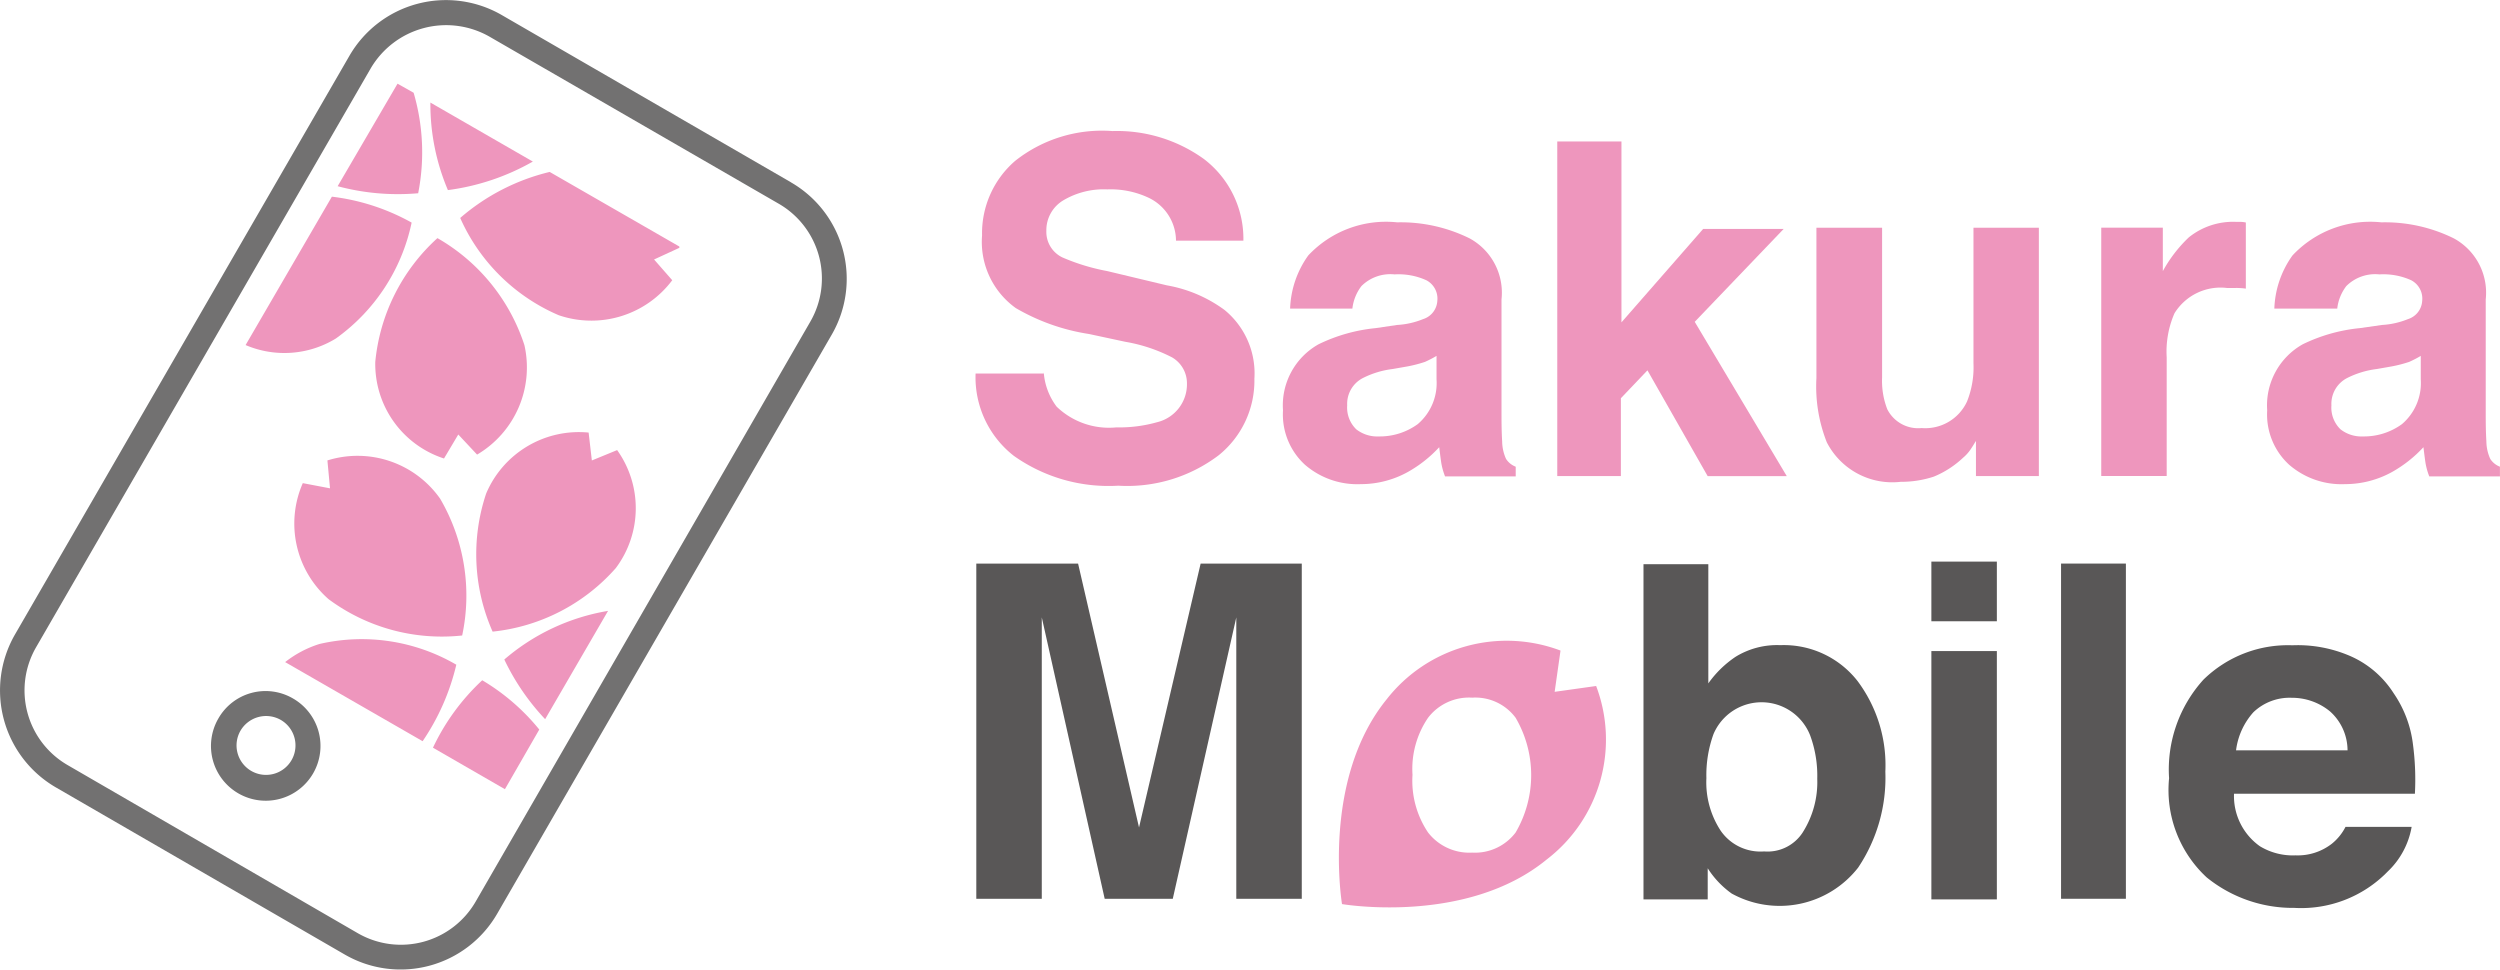
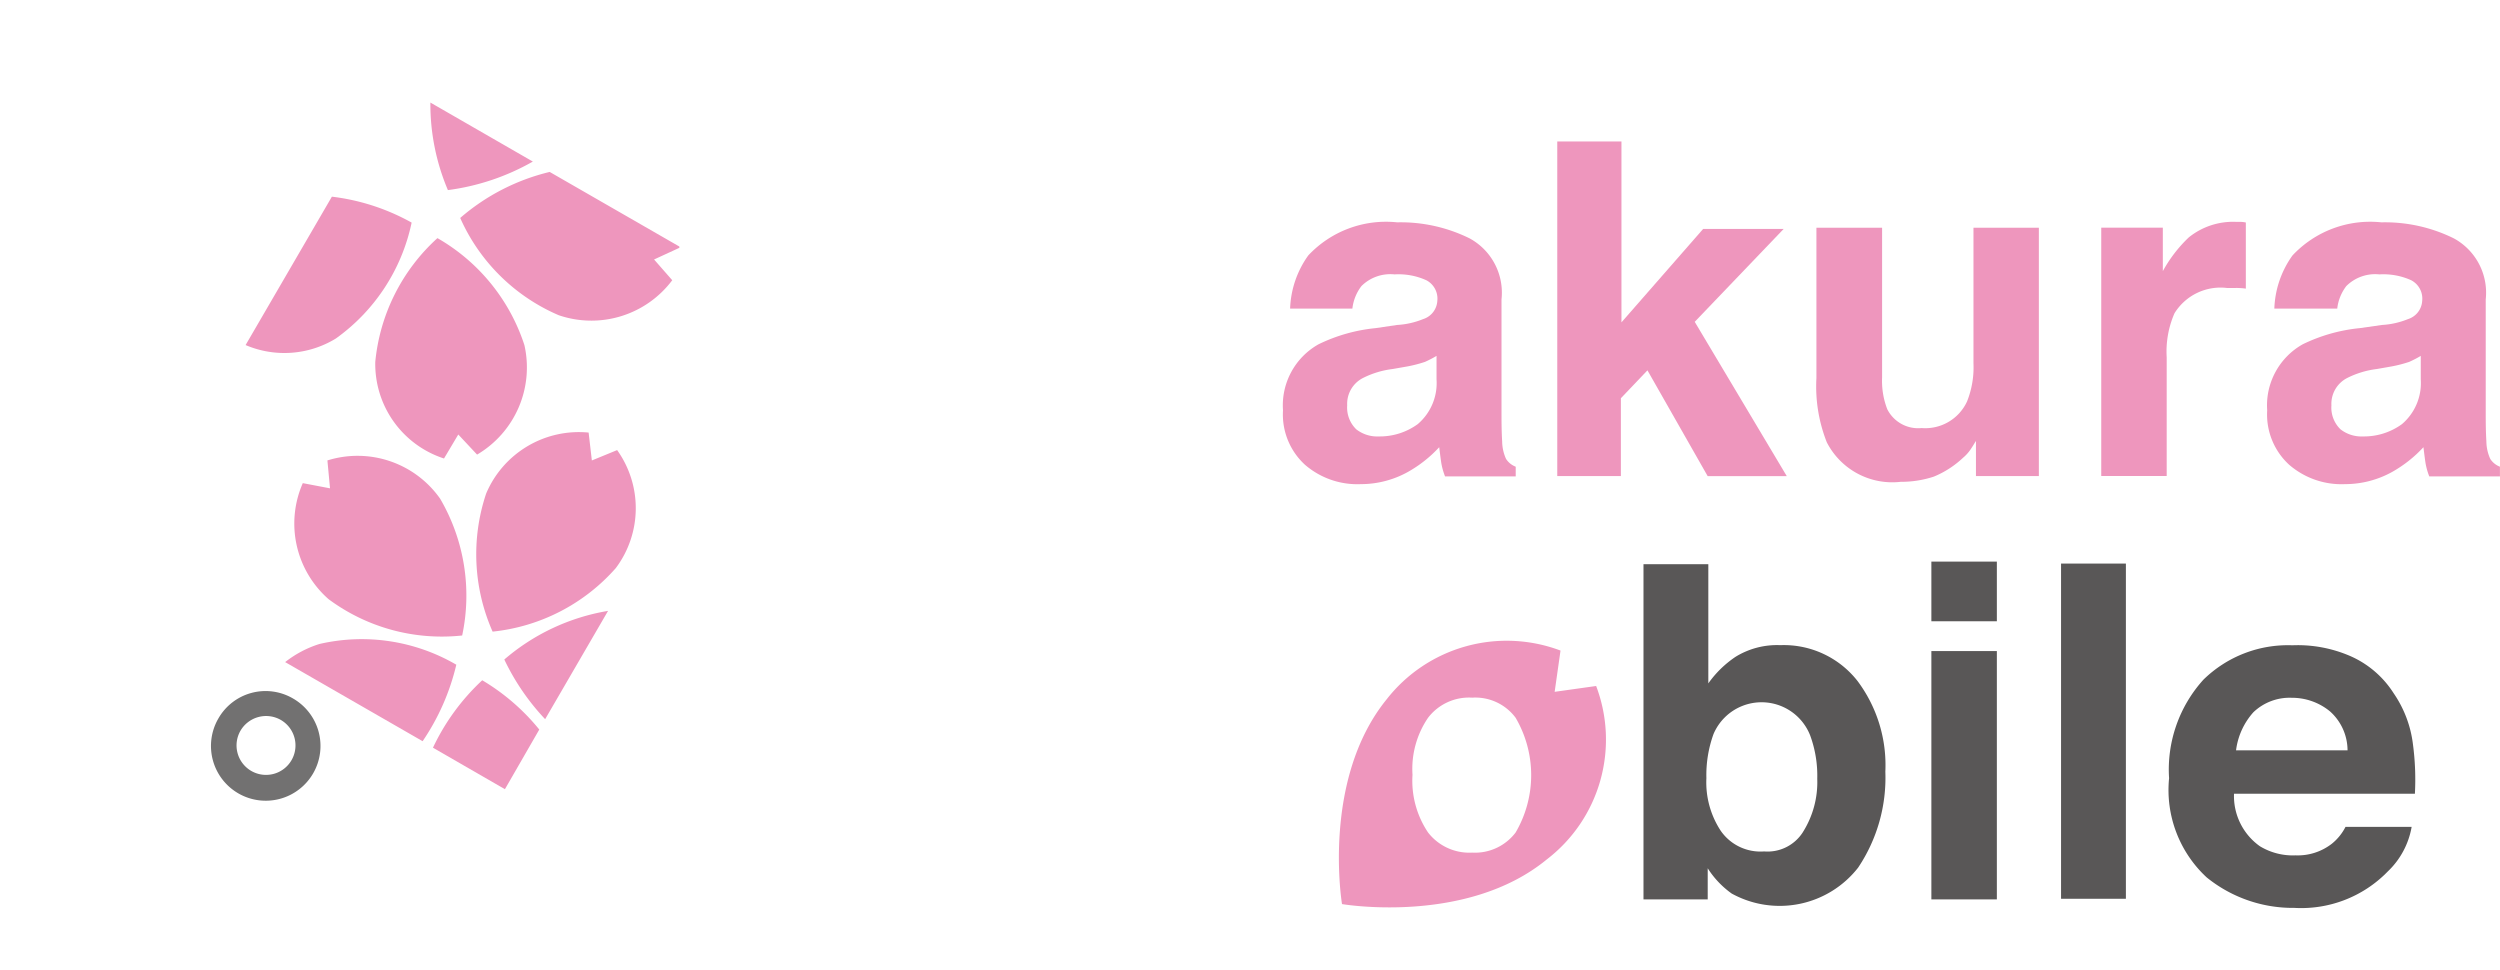
<svg xmlns="http://www.w3.org/2000/svg" viewBox="0 0 77.617 30.104">
  <defs>
    <style>.a{fill:#727171;}.b{fill:#ee96bd;}.c{fill:#595757;}</style>
  </defs>
  <g transform="translate(-0.022 0.022)">
    <g transform="translate(0.022 -0.023)">
      <g transform="translate(0)">
-         <path class="a" d="M24.194,6.3a2.679,2.679,0,0,1,.986,3.664l-10.387,18a2.679,2.679,0,0,1-3.664.986l-9-5.214a2.679,2.679,0,0,1-.986-3.664L11.532,2.1a2.716,2.716,0,0,1,3.684-.986L24.194,6.3m.382-.664L15.6.445a3.463,3.463,0,0,0-4.731,1.268L.48,19.689A3.481,3.481,0,0,0,1.749,24.42l8.978,5.194a3.463,3.463,0,0,0,4.731-1.268L25.844,10.369a3.458,3.458,0,0,0-1.268-4.731Z" transform="translate(-0.022 0.023)" />
        <path class="a" d="M34.748,107.462a.915.915,0,1,1-1.248.342.921.921,0,0,1,1.248-.342m.382-.664a1.687,1.687,0,0,0-2.315.624,1.7,1.7,0,1,0,2.315-.624Z" transform="translate(-26.036 -85.113)" />
      </g>
      <g transform="translate(7.625 2.601)">
        <path class="b" d="M46.462,74.748a5.9,5.9,0,0,0,4.147,1.127,5.958,5.958,0,0,0-.684-4.247,3.135,3.135,0,0,0-3.5-1.188l.081.866-.845-.161A3.121,3.121,0,0,0,46.462,74.748Z" transform="translate(-43.885 -58.745)" />
-         <path class="b" d="M54.6,16.3a6.577,6.577,0,0,0-.141-3.12l-.5-.282L52.1,16.081A7.222,7.222,0,0,0,54.6,16.3Z" transform="translate(-49.242 -12.9)" />
        <path class="b" d="M77.8,95.71a7.181,7.181,0,0,0,1.268,1.852L81.021,94.2A6.6,6.6,0,0,0,77.8,95.71Z" transform="translate(-69.768 -77.834)" />
        <path class="b" d="M60.034,43.544l.443-.745.584.624a3.141,3.141,0,0,0,1.469-3.4,5.948,5.948,0,0,0-2.7-3.321A5.953,5.953,0,0,0,57.9,40.545,3.086,3.086,0,0,0,60.034,43.544Z" transform="translate(-53.874 -31.909)" />
        <path class="b" d="M77.723,67.188l-.785.322-.1-.866a3.126,3.126,0,0,0-3.181,1.892,5.93,5.93,0,0,0,.2,4.288,5.91,5.91,0,0,0,3.825-1.973A3.1,3.1,0,0,0,77.723,67.188Z" transform="translate(-66.188 -55.814)" />
        <path class="b" d="M49.314,99.167a5.831,5.831,0,0,0-4.247-.644A3.329,3.329,0,0,0,44,99.086l4.268,2.456A7.109,7.109,0,0,0,49.314,99.167Z" transform="translate(-42.772 -81.13)" />
        <path class="b" d="M70.1,106.43a6.652,6.652,0,0,0-1.771-1.53,6.841,6.841,0,0,0-1.53,2.094l2.234,1.288Z" transform="translate(-60.982 -86.38)" />
        <path class="b" d="M40.7,34.708a5.911,5.911,0,0,0,2.355-3.6,6.71,6.71,0,0,0-2.476-.805L37.9,34.91A3.061,3.061,0,0,0,40.7,34.708Z" transform="translate(-37.9 -26.797)" />
        <path class="b" d="M66.936,18.518a7.209,7.209,0,0,0,2.637-.886L66.392,15.8A6.833,6.833,0,0,0,66.936,18.518Z" transform="translate(-60.655 -15.216)" />
        <path class="b" d="M71,27.929a5.88,5.88,0,0,0,3.06,3.02,3.138,3.138,0,0,0,3.523-1.087l-.564-.644.785-.362v-.04L73.778,26.5A6.6,6.6,0,0,0,71,27.929Z" transform="translate(-64.337 -23.762)" />
      </g>
    </g>
-     <path class="b" d="M152.614,27.688a2.011,2.011,0,0,0,.4,1.067,2.342,2.342,0,0,0,1.852.644,4.323,4.323,0,0,0,1.268-.161,1.211,1.211,0,0,0,.926-1.208.928.928,0,0,0-.463-.805,4.988,4.988,0,0,0-1.449-.483l-1.127-.242a6.439,6.439,0,0,1-2.275-.805,2.529,2.529,0,0,1-1.047-2.255,2.968,2.968,0,0,1,1.027-2.315,4.339,4.339,0,0,1,3.02-.926,4.617,4.617,0,0,1,2.838.866,3.111,3.111,0,0,1,1.228,2.536H156.72a1.485,1.485,0,0,0-.845-1.329,2.775,2.775,0,0,0-1.288-.262,2.457,2.457,0,0,0-1.369.342,1.079,1.079,0,0,0-.523.946.878.878,0,0,0,.5.825,6.488,6.488,0,0,0,1.389.423l1.852.443a4.266,4.266,0,0,1,1.792.765,2.544,2.544,0,0,1,.926,2.134,2.974,2.974,0,0,1-1.107,2.375,4.7,4.7,0,0,1-3.12.946,5.088,5.088,0,0,1-3.241-.926,3.089,3.089,0,0,1-1.188-2.557h2.114Z" transform="translate(-120.187 -16.152)" />
    <path class="b" d="M201.443,37.481a2.51,2.51,0,0,0,.805-.181.63.63,0,0,0,.443-.564.644.644,0,0,0-.342-.644,2.1,2.1,0,0,0-.986-.181,1.271,1.271,0,0,0-1.027.362,1.406,1.406,0,0,0-.282.7h-1.933a3,3,0,0,1,.564-1.651,3.306,3.306,0,0,1,2.758-1.027,4.828,4.828,0,0,1,2.255.5,1.92,1.92,0,0,1,.986,1.892v3.523c0,.242,0,.544.02.886a1.351,1.351,0,0,0,.121.544.622.622,0,0,0,.3.242v.3h-2.194a2.094,2.094,0,0,1-.121-.443c-.02-.141-.04-.3-.06-.463a3.952,3.952,0,0,1-.966.765,3.014,3.014,0,0,1-1.469.382,2.486,2.486,0,0,1-1.731-.6,2.115,2.115,0,0,1-.684-1.691,2.174,2.174,0,0,1,1.107-2.053,5.208,5.208,0,0,1,1.771-.5Zm1.248.946a3.5,3.5,0,0,1-.382.2,4.1,4.1,0,0,1-.544.141l-.463.081a2.808,2.808,0,0,0-.926.282.9.9,0,0,0-.483.845.941.941,0,0,0,.282.745,1.055,1.055,0,0,0,.7.221,2.005,2.005,0,0,0,1.208-.382,1.673,1.673,0,0,0,.584-1.389v-.745Z" transform="translate(-158.045 -27.414)" />
    <path class="b" d="M240.22,21.8h1.973v5.616l2.536-2.9h2.5L244.468,27.4l2.858,4.791H244.87L243,28.906l-.825.866v2.416H240.2V21.8Z" transform="translate(-191.83 -17.43)" />
    <path class="b" d="M282.233,35.1v4.65a2.435,2.435,0,0,0,.161.986,1.076,1.076,0,0,0,1.067.584,1.428,1.428,0,0,0,1.409-.825,2.864,2.864,0,0,0,.2-1.188V35.1H287.1v7.71h-1.953V41.723c-.02.02-.06.1-.141.221a1.286,1.286,0,0,1-.262.3,2.967,2.967,0,0,1-.906.584,3.231,3.231,0,0,1-1.027.161,2.285,2.285,0,0,1-2.295-1.228,4.709,4.709,0,0,1-.322-1.993V35.1Z" transform="translate(-223.778 -28.052)" />
    <path class="b" d="M328.408,34.2a.885.885,0,0,1,.181.02v2.053a2.07,2.07,0,0,0-.342-.02h-.242a1.68,1.68,0,0,0-1.631.785,2.971,2.971,0,0,0-.242,1.369v3.684H324.1v-7.71h1.912V35.73a4.282,4.282,0,0,1,.805-1.047,2.191,2.191,0,0,1,1.469-.483Z" transform="translate(-258.841 -27.334)" />
    <path class="b" d="M353.263,37.481a2.51,2.51,0,0,0,.805-.181.63.63,0,0,0,.443-.564.644.644,0,0,0-.342-.644,2.1,2.1,0,0,0-.986-.181,1.271,1.271,0,0,0-1.027.362,1.406,1.406,0,0,0-.282.7h-1.953a3,3,0,0,1,.564-1.651,3.306,3.306,0,0,1,2.758-1.027,4.828,4.828,0,0,1,2.255.5,1.92,1.92,0,0,1,.986,1.892v3.523c0,.242,0,.544.02.886a1.351,1.351,0,0,0,.121.544.622.622,0,0,0,.3.242v.3h-2.194a2.092,2.092,0,0,1-.121-.443c-.02-.141-.04-.3-.06-.463a3.952,3.952,0,0,1-.966.765,3.014,3.014,0,0,1-1.47.382,2.485,2.485,0,0,1-1.731-.6,2.115,2.115,0,0,1-.684-1.691,2.174,2.174,0,0,1,1.107-2.053,5.208,5.208,0,0,1,1.771-.5Zm1.228.946a3.5,3.5,0,0,1-.382.2,4.093,4.093,0,0,1-.544.141l-.463.081a2.807,2.807,0,0,0-.926.282.9.9,0,0,0-.483.845.941.941,0,0,0,.282.745,1.055,1.055,0,0,0,.7.221,2.006,2.006,0,0,0,1.208-.382,1.673,1.673,0,0,0,.584-1.389v-.745Z" transform="translate(-279.288 -27.414)" />
-     <path class="c" d="M157.565,86.9h3.14V97.307h-2.033V88.571L156.7,97.307h-2.114l-1.953-8.736v8.736H150.6V86.9h3.16l1.892,8.193Z" transform="translate(-120.267 -69.425)" />
    <path class="c" d="M260.143,90.623a4.361,4.361,0,0,1,.866,2.818,5.01,5.01,0,0,1-.845,2.979,3.09,3.09,0,0,1-3.925.805,2.818,2.818,0,0,1-.745-.785v.966H253.5V87h2.013v3.7a3.264,3.264,0,0,1,.845-.825,2.456,2.456,0,0,1,1.389-.362A2.908,2.908,0,0,1,260.143,90.623Zm-1.691,4.69a2.91,2.91,0,0,0,.443-1.651,3.626,3.626,0,0,0-.221-1.349,1.621,1.621,0,0,0-3-.04,3.741,3.741,0,0,0-.221,1.369,2.737,2.737,0,0,0,.443,1.631,1.5,1.5,0,0,0,1.349.644A1.3,1.3,0,0,0,258.452,95.314Z" transform="translate(-202.453 -69.505)" />
    <path class="c" d="M299.933,88.452H297.9V86.6h2.033Zm-2.033.926h2.033v7.71H297.9Z" transform="translate(-237.915 -69.186)" />
    <path class="c" d="M319.913,97.307H317.9V86.9h2.013Z" transform="translate(-253.889 -69.425)" />
    <path class="c" d="M340.236,99.834a3.043,3.043,0,0,1,1.329,1.147,3.547,3.547,0,0,1,.6,1.59,8.3,8.3,0,0,1,.06,1.53h-5.616a1.908,1.908,0,0,0,.805,1.631,1.973,1.973,0,0,0,1.107.282,1.722,1.722,0,0,0,1.127-.362,1.608,1.608,0,0,0,.423-.523h2.053a2.5,2.5,0,0,1-.745,1.389,3.745,3.745,0,0,1-2.9,1.127,4.252,4.252,0,0,1-2.718-.946,3.7,3.7,0,0,1-1.168-3.08,4.158,4.158,0,0,1,1.067-3.06,3.748,3.748,0,0,1,2.758-1.067A4.1,4.1,0,0,1,340.236,99.834Zm-3.02,1.731a2.175,2.175,0,0,0-.544,1.188h3.462a1.63,1.63,0,0,0-.544-1.208,1.857,1.857,0,0,0-1.188-.423A1.627,1.627,0,0,0,337.217,101.565Z" transform="translate(-267.228 -79.48)" />
    <path class="b" d="M214.506,100.2l-1.288.181L213.4,99.1a4.729,4.729,0,0,0-5.395,1.51c-2.033,2.5-1.389,6.361-1.389,6.361s3.865.664,6.361-1.389A4.687,4.687,0,0,0,214.506,100.2Zm-2.5,4.549a1.583,1.583,0,0,1-1.349.624,1.621,1.621,0,0,1-1.369-.624,2.877,2.877,0,0,1-.483-1.792,2.813,2.813,0,0,1,.483-1.771,1.6,1.6,0,0,1,1.369-.624,1.559,1.559,0,0,1,1.349.624,3.526,3.526,0,0,1,0,3.563Z" transform="translate(-164.929 -78.924)" />
  </g>
</svg>